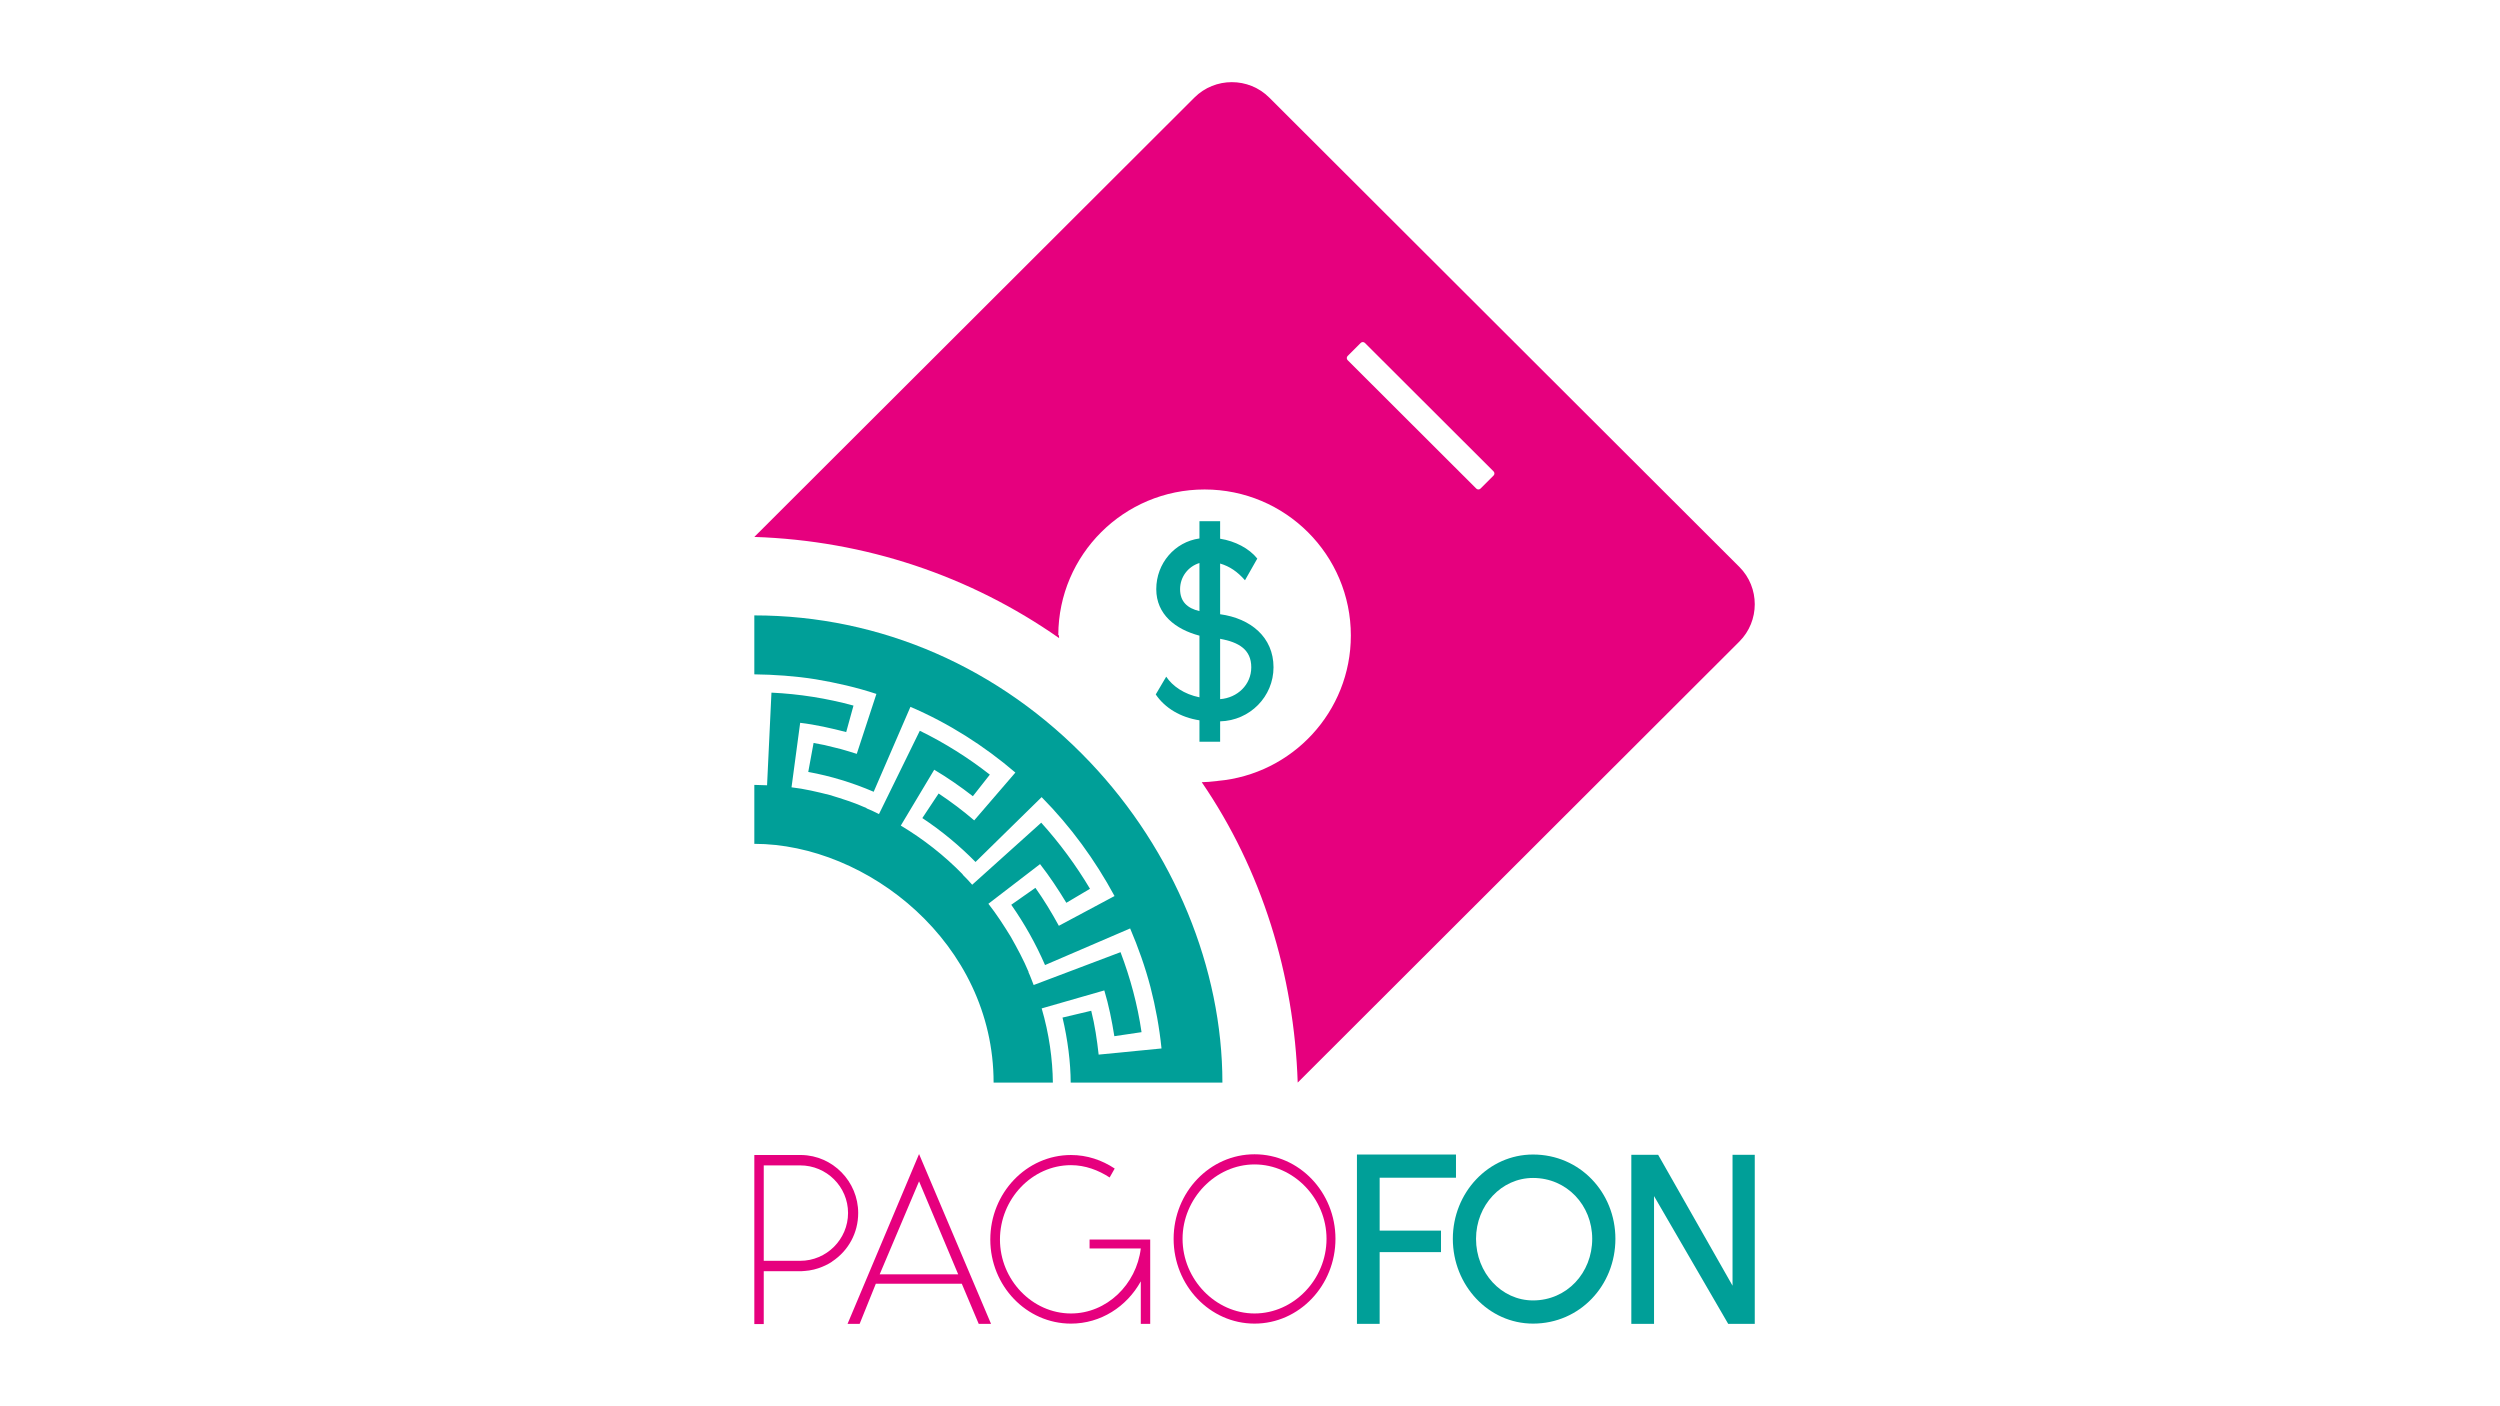
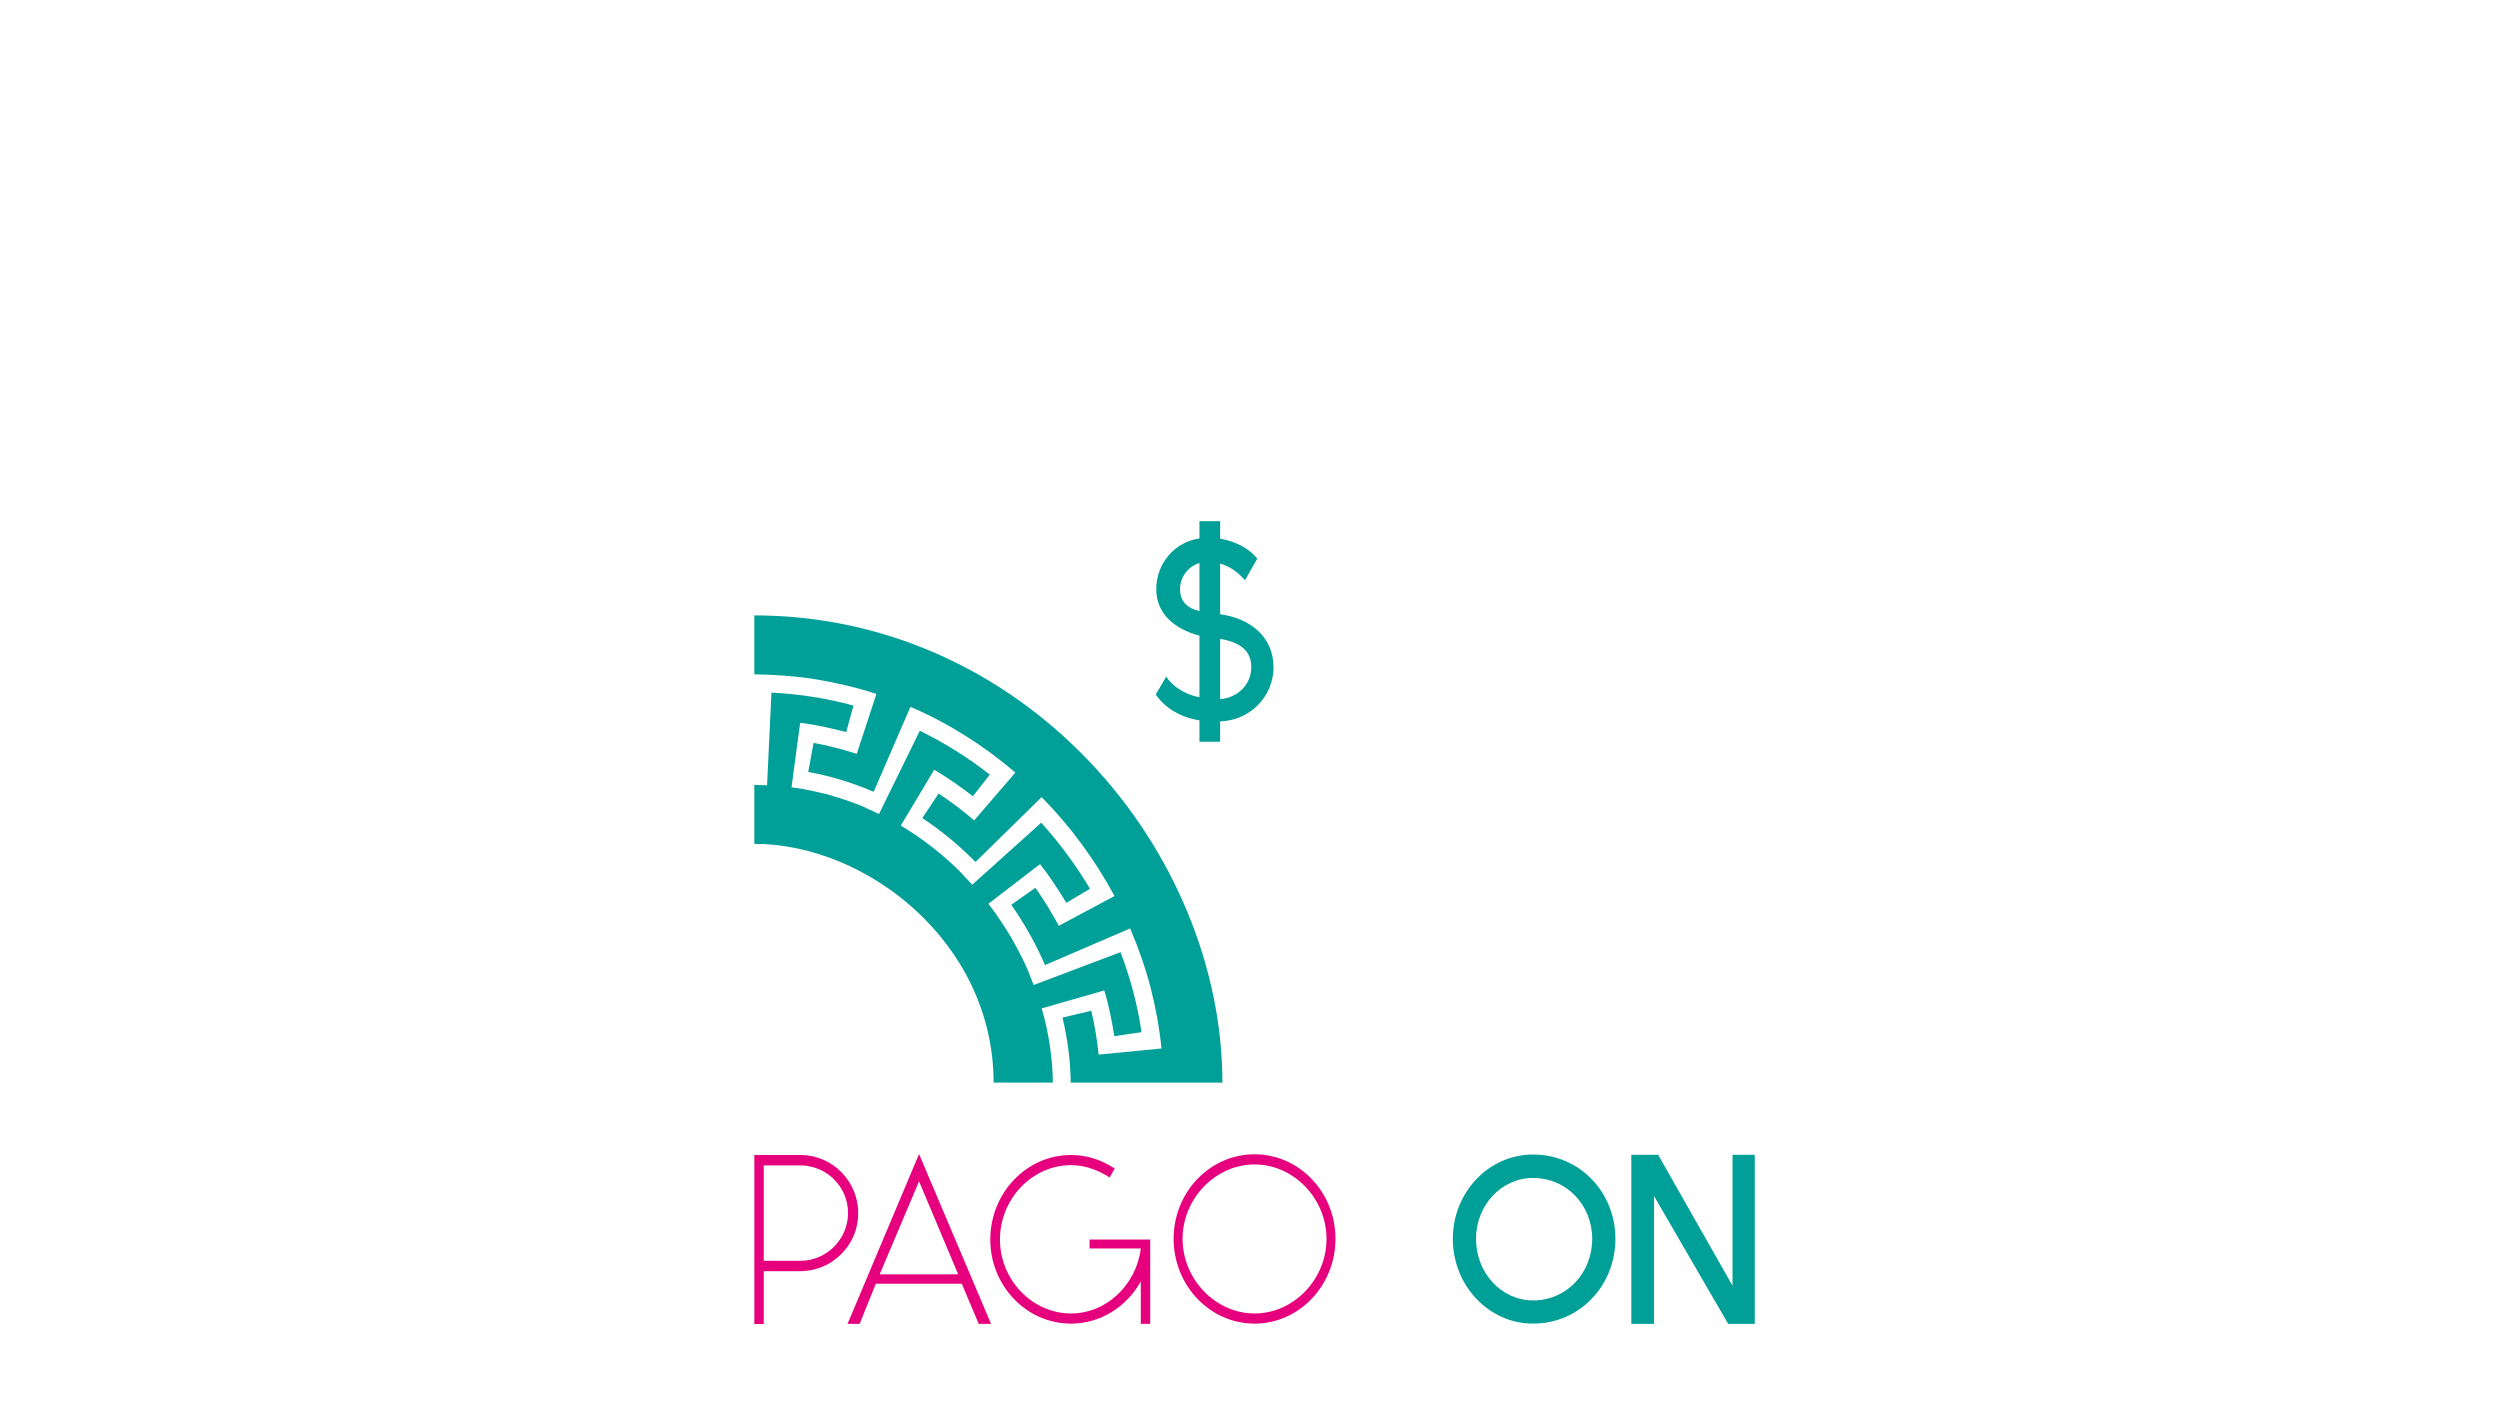
<svg xmlns="http://www.w3.org/2000/svg" version="1.1" id="Capa_1" x="0px" y="0px" viewBox="0 0 1920 1080" style="enable-background:new 0 0 1920 1080;" xml:space="preserve">
  <style type="text/css">
	.st0{fill:#009F98;}
	.st1{fill:#E6007E;}
	.st2{fill:none;}
</style>
  <g>
    <g>
      <g>
        <g>
          <g>
            <path class="st0" d="M800.006,774.456l48.106-13.818       c3.458,11.494,5.814,23.3,7.702,35.157l20.888-3.092       c-3.053-21.097-8.642-41.681-16.137-61.437l-66.721,25.233       c-1.335-3.283-2.457-6.645-3.992-9.857l0.16-0.069       c-3.896-9.365-8.767-18.326-13.768-27.186       c-5.325-8.681-10.855-17.269-17.167-25.287l39.682-30.465       c7.38,9.446,13.972,19.472,20.194,29.707l18.167-10.747       c-10.782-18.101-23.337-35.122-37.454-50.769l-53.021,47.663       c-2.381-2.658-4.765-5.312-7.332-7.785l60.664-59.505       c22.226,22.474,40.984,48.174,55.99,75.96l-42.769,22.852       c-5.466-10.034-11.403-19.82-18.007-29.154l-18.546,13.007       c10.189,14.529,18.914,30.074,25.944,46.297l-4.781,2.057l70.144-30.18       c6.217,14.557,11.544,29.547,15.591,44.968       c3.992,15.435,6.868,31.217,8.503,47.215l-48.278,4.726       c-1.26-11.31-2.91-22.613-5.701-33.678l-22.051,5.232       c4.054,17.076,6.21,34.508,6.278,49.924h116.516       c0-87.578-37.063-177.975-101.687-246.083       c-68.961-72.682-160.787-112.708-257.801-112.708v45.267       c15.212,0.196,31.218,1.261,47.06,3.783       c15.803,2.648,31.484,6.224,46.703,11.254l-15.085,46.029       c-5.469-1.628-10.877-3.479-16.452-4.721l-8.314-2.036l-8.407-1.617       l-4.088,22.257c17.242,3.16,34.109,8.292,50.241,15.241l-5.432,12.552       c-9.147-4.157-18.718-7.151-28.279-10.063       c-9.69-2.434-19.429-4.778-29.381-5.912l6.642-49.534       c11.955,1.409,23.709,4.118,35.356,7.097l5.592-20.33       c-20.556-5.622-41.75-8.953-63.001-9.951l-3.372,71.152l-9.784-0.295v45.268       c86.516,0,183.761,76.092,183.761,183.351h45.515       C808.422,813.682,805.699,793.778,800.006,774.456z M691.807,634.051l25.675-42.901       c10.332,6.128,20.199,13.001,29.678,20.353l13.037-16.584       c-16.653-13.021-34.687-24.372-53.78-33.694l-31.36,63.982       c-3.159-1.55-6.309-3.118-9.576-4.406l33.731-77.941       c29.404,12.598,56.552,29.888,80.599,50.468l-31.619,36.728       c-8.666-7.455-17.828-14.315-27.334-20.65l-12.506,18.871       c14.708,9.75,28.415,21.093,40.855,33.721l-9.77,9.583       C725.209,657.007,709.108,644.409,691.807,634.051z" />
-             <path class="st1" d="M1335.807,435.373L974.765,74.922       c-15.798-15.772-41.65-15.772-57.448,0L579.323,412.364       c85.059,2.774,165.734,29.804,234.067,77.694       c-0.085-0.813-0.097-1.4-0.111-2c-0.178-0.124-0.336-0.27-0.514-0.393       c0.227-61.754,50.43-111.748,112.337-111.748       c62.048,0,112.347,50.218,112.347,112.164c0,58.555-44.959,106.569-102.286,111.657       c-0.062,0.008-0.068,0.054-0.132,0.062c-5.091,0.574-8.553,0.873-12.092,0.923       c46.134,67.386,70.929,147.616,73.694,230.702l339.172-338.697       C1351.605,476.955,1351.605,451.146,1335.807,435.373z M1147.053,365.231       l-10.033,10.017c-0.885,0.883-2.333,0.883-3.218,0l-98.812-98.652       c-0.885-0.883-0.885-2.329,0-3.212l10.033-10.017       c0.884-0.884,2.333-0.884,3.217,0l98.813,98.652       C1147.937,362.903,1147.937,364.348,1147.053,365.231z" />
            <path class="st0" d="M937.056,471.732v-38.93c7.437,2.207,13.265,6.221,19.095,12.843       l9.446-16.655c-6.231-7.826-17.085-13.445-28.542-15.251v-0.201v-13.244h-15.88       v13.244c-18.893,2.609-33.164,19.064-33.164,38.93       c0,19.465,14.875,30.903,33.164,35.719v47.358       c-11.857-2.408-20.702-8.629-25.525-15.852l-8.04,13.645       c7.035,10.435,19.095,17.659,33.566,19.867v6.288v10.167h15.88v-10.167v-5.486       c22.914-0.602,41.002-19.063,41.002-41.538       C978.058,489.392,960.571,474.943,937.056,471.732z M906.302,452.468       c0-9.432,6.231-17.458,14.873-20.067v36.923       C911.729,467.117,906.302,461.9,906.302,452.468z M937.056,536.949v-46.354       c14.27,2.609,23.919,8.227,23.919,21.873       C960.974,525.913,950.321,535.946,937.056,536.949z" />
          </g>
        </g>
      </g>
      <g>
        <path class="st1" d="M615.498,976.282H586.557v40.626h-7.234V887.047h36.175     c24.116,0.371,43.596,20.407,43.596,44.526c0,15.209-7.422,28.938-20.036,37.287     l-0.185,0.185c0,0-7.422,5.195-17.439,6.678     C619.208,976.094,617.354,976.094,615.498,976.282z M614.571,968.304     c20.221,0,36.731-16.512,36.731-36.731c0-20.221-16.509-36.548-36.731-36.548     H586.557v73.279H614.571z" />
        <path class="st1" d="M672.628,985.925l-12.429,30.797h-9.275l54.913-130.416l55.281,130.416     h-9.461l-12.985-30.797H672.628z M675.596,978.691h60.294l-30.053-71.423     L675.596,978.691z" />
        <path class="st1" d="M876.127,984.072c-10.761,19.48-30.797,32.465-53.613,32.465     c-34.136,0-61.962-28.941-61.962-64.559c0-35.804,27.826-64.93,61.962-64.93     c12.429,0,23.746,3.895,33.577,10.39l-3.895,6.863     c-8.534-5.566-18.739-9.461-29.682-9.461c-29.868,0-54.543,25.973-54.543,57.138     c0,30.794,24.675,56.769,54.543,56.769c27.455,0,50.274-22.263,53.613-49.904     h-39.331v-6.866h46.565v64.745h-7.234V984.072z" />
        <path class="st1" d="M1025.637,951.421c0,35.804-27.826,65.115-62.147,65.115     c-34.319,0-62.147-29.311-62.147-65.115s27.829-64.93,62.147-64.93     C997.811,886.491,1025.637,915.617,1025.637,951.421z M1018.774,951.421     c0-30.98-25.231-57.138-55.284-57.138c-29.868,0-55.281,26.158-55.281,57.138     c0,31.168,25.414,57.326,55.281,57.326     C993.542,1008.747,1018.774,982.589,1018.774,951.421z" />
-         <path class="st0" d="M1059.574,904.486v40.628h47.118v16.512h-47.118v55.096h-17.439     V886.677h76.059v17.809H1059.574z" />
        <path class="st0" d="M1240.63,951.421c0,35.804-27.273,65.115-63.262,65.115     c-34.133,0-61.589-29.311-61.589-65.115c0-35.619,27.455-64.745,61.589-64.745     C1213.358,886.677,1240.63,915.803,1240.63,951.421z M1222.821,951.421     c0-25.785-19.48-46.75-45.453-46.75c-24.302,0-43.779,20.965-43.779,46.75     c0,26.158,19.478,47.306,43.779,47.306     C1203.341,998.727,1222.821,977.579,1222.821,951.421z" />
        <path class="st0" d="M1347.656,886.862v129.86h-20.407l-56.952-98.137v98.137h-17.439     V886.862h20.592l57.137,100.549V886.862H1347.656z" />
      </g>
    </g>
    <rect x="520.094" y="8.212" class="st2" width="879.811" height="1063.577" />
  </g>
</svg>